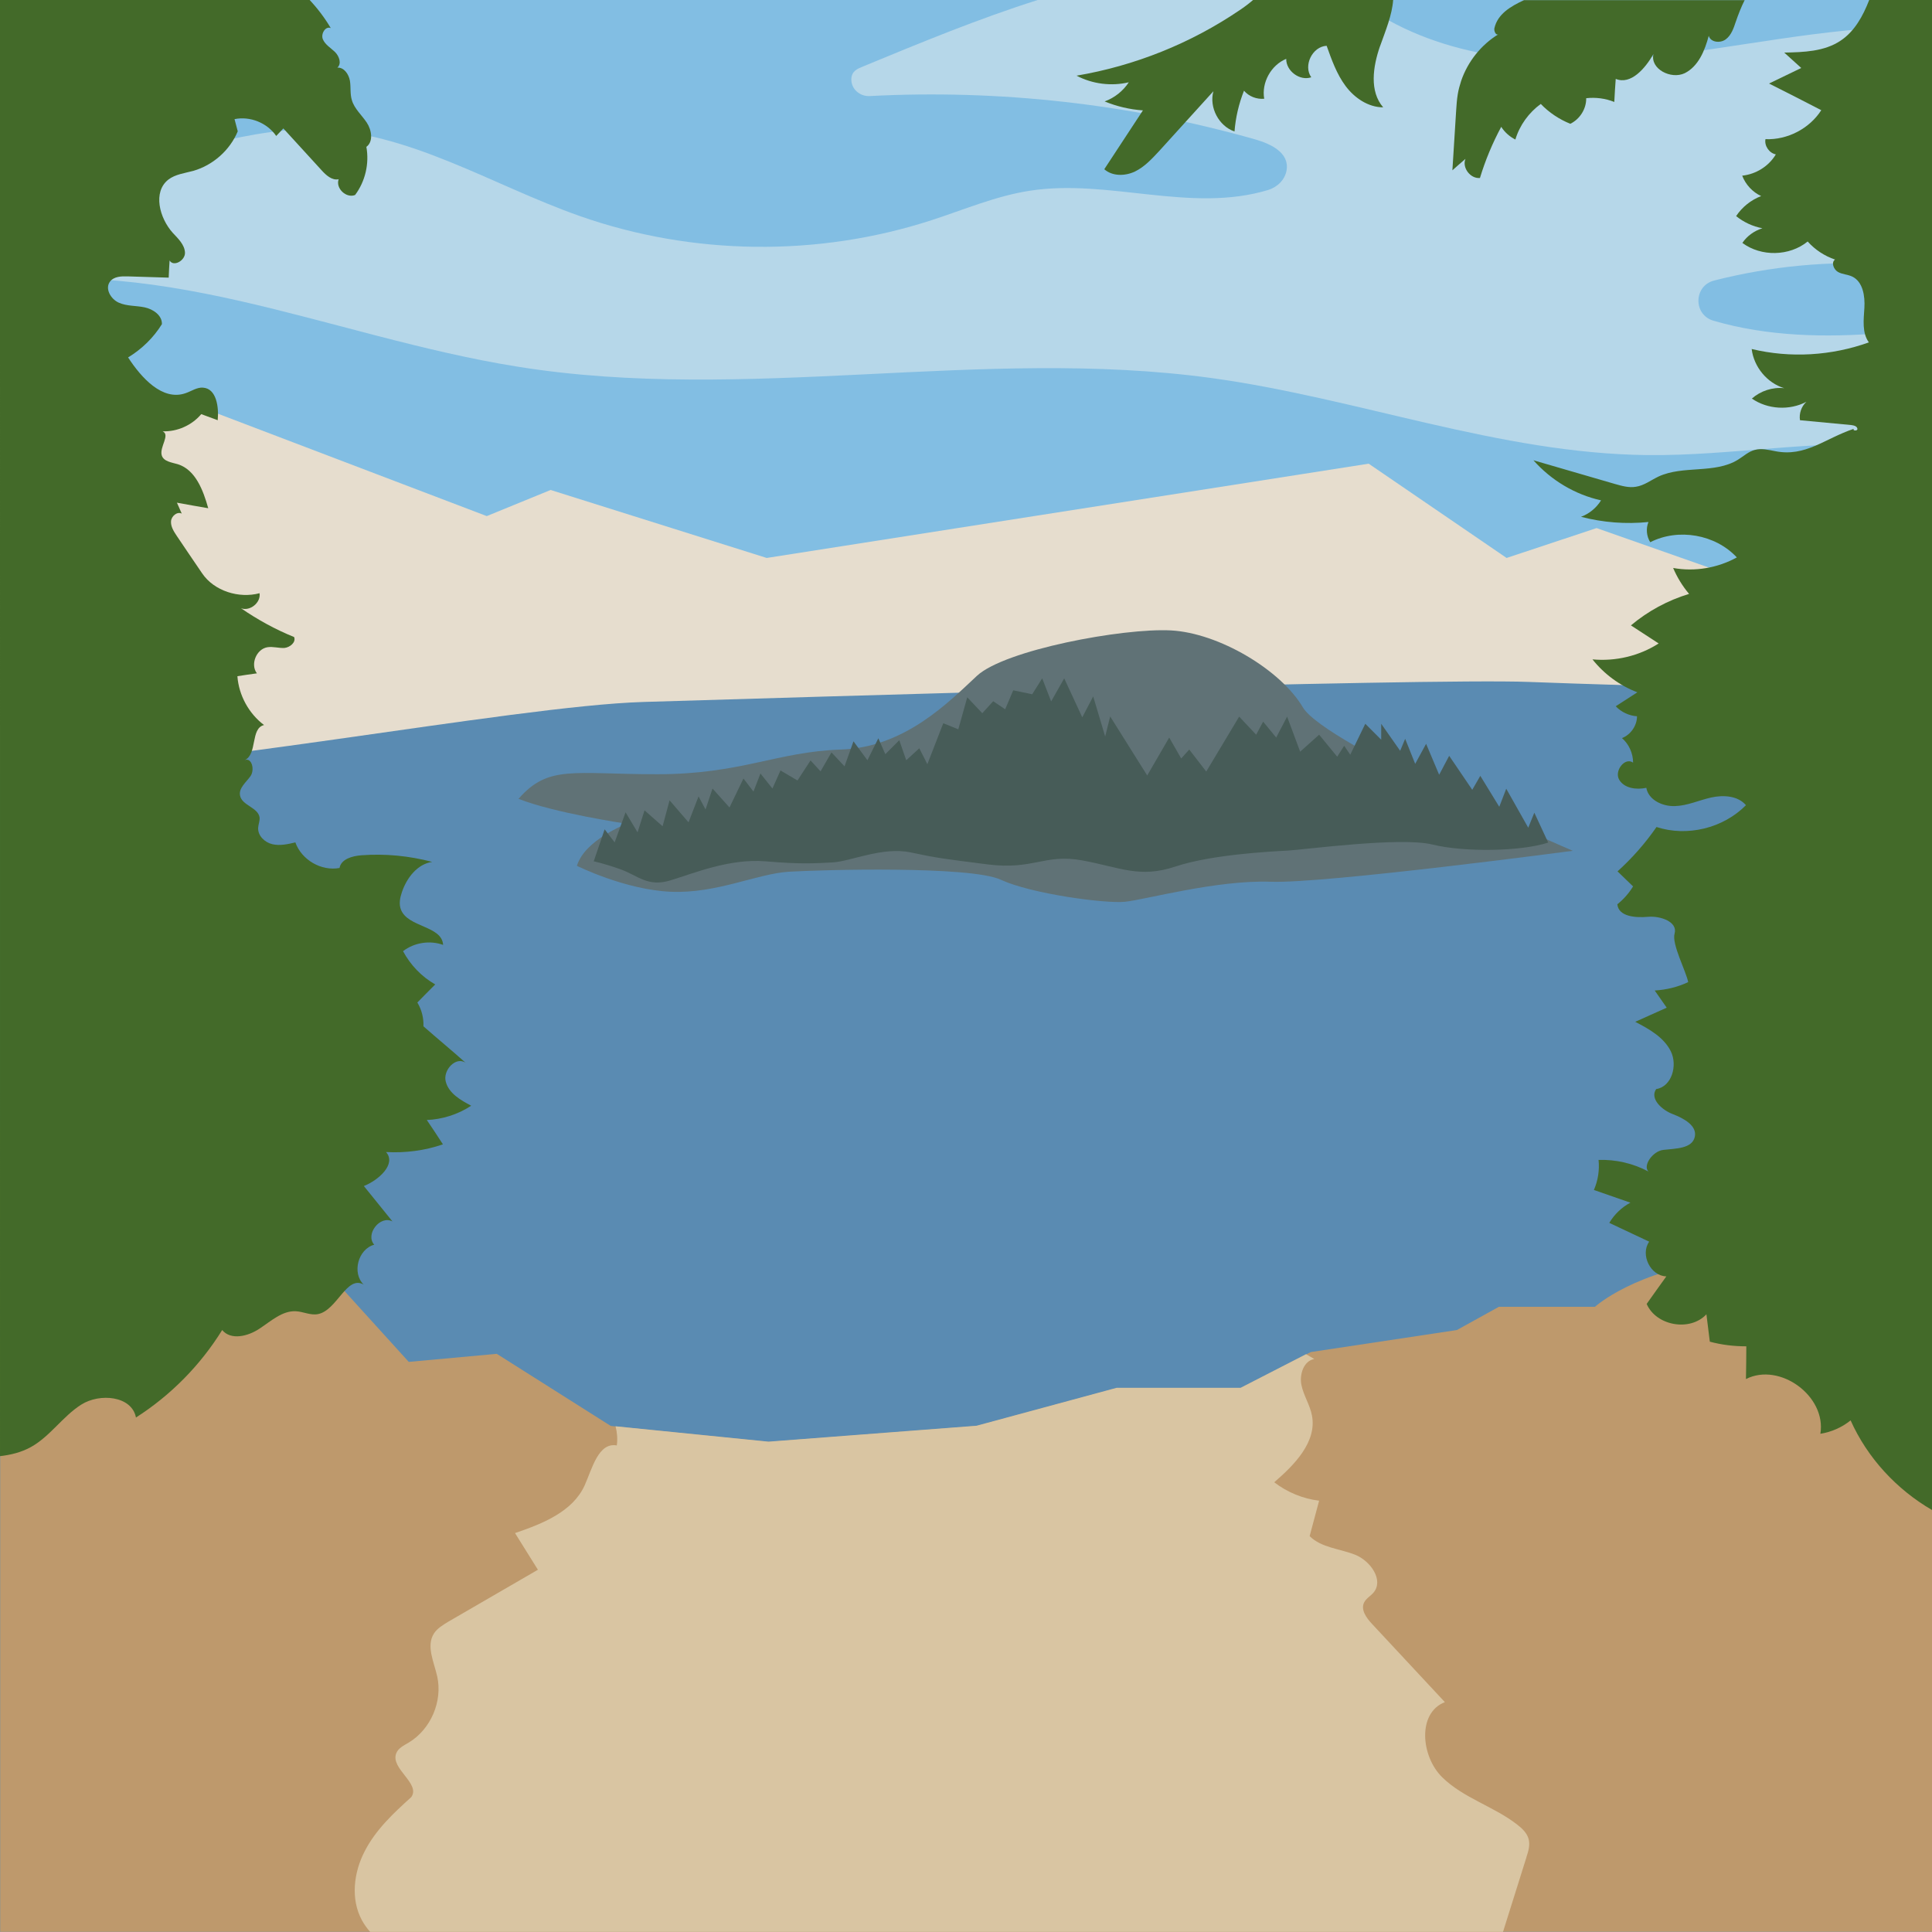
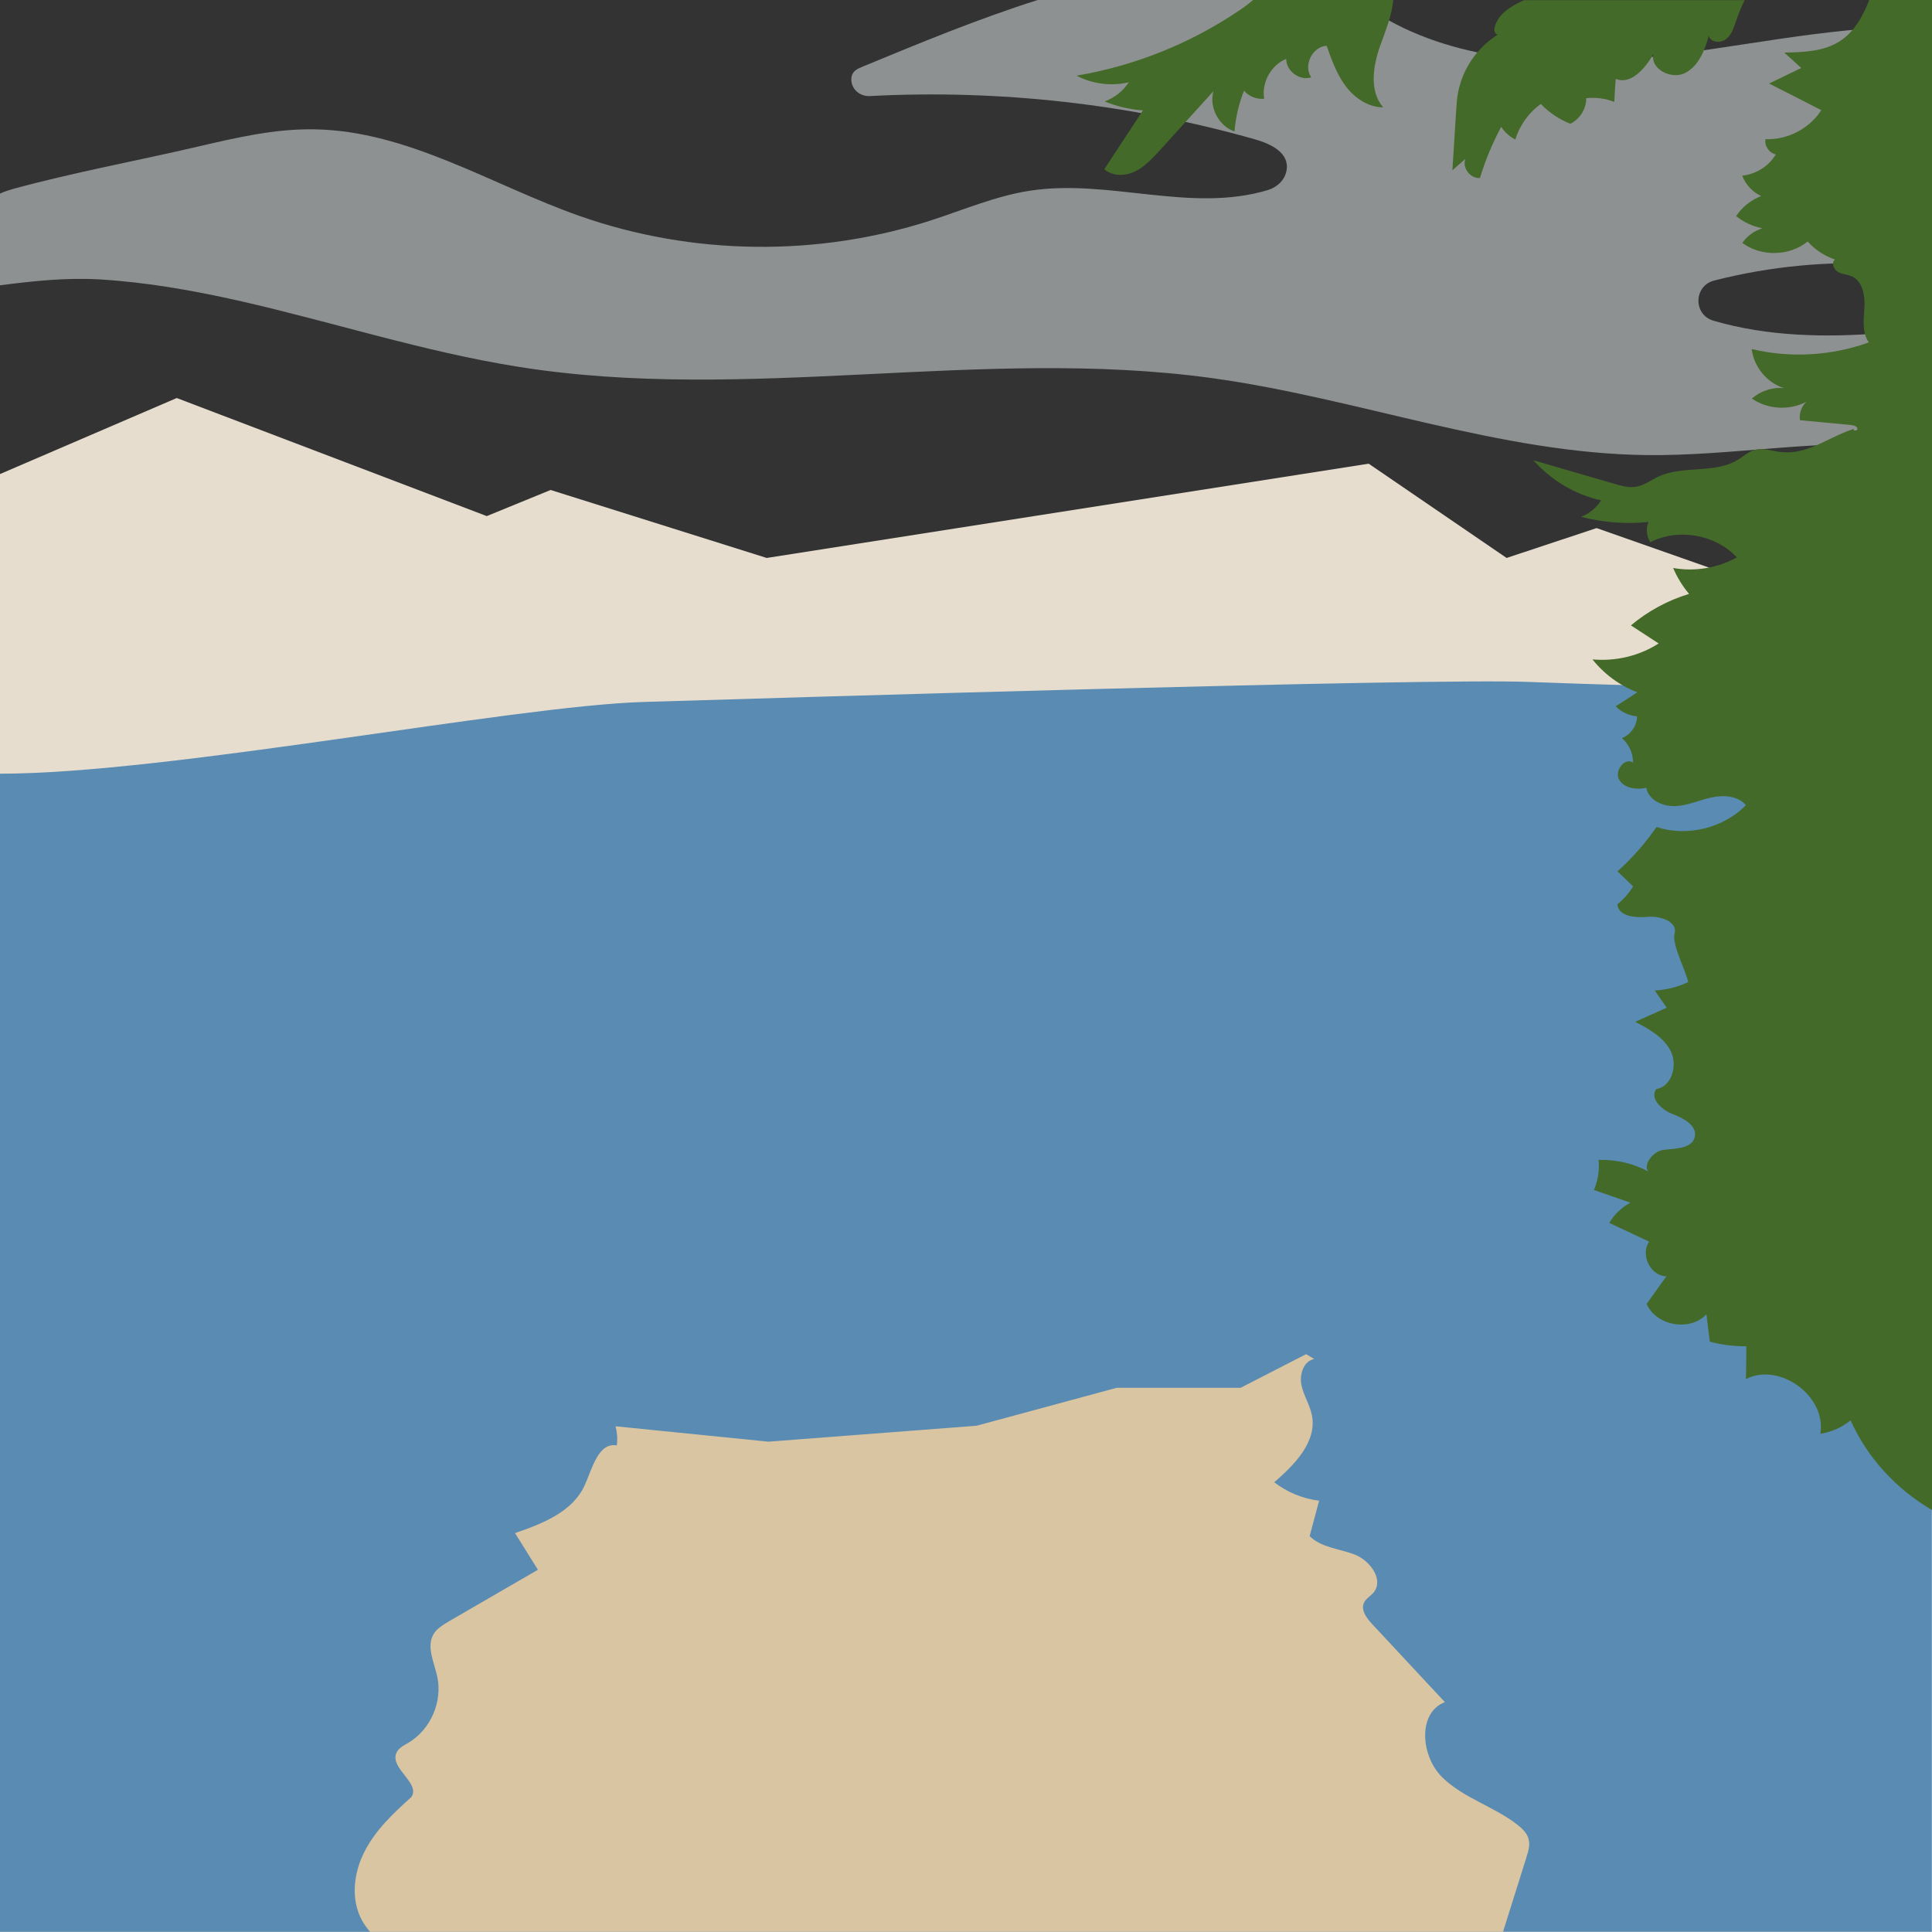
<svg xmlns="http://www.w3.org/2000/svg" id="Layer_1" data-name="Layer 1" version="1.1" viewBox="0 0 1080 1080">
  <rect x="0" y="0" width="1080" height="1080" fill="#333333" stroke="none" />
  <defs>
    <style>
      .cls-1 {
        fill: #e9eff0;
      }

      .cls-1, .cls-2, .cls-3, .cls-4, .cls-5, .cls-6, .cls-7, .cls-8, .cls-9 {
        stroke-width: 0px;
      }

      .cls-2 {
        fill: #475c58;
      }

      .cls-3 {
        fill: #607276;
      }

      .cls-4 {
        fill: #be996c;
      }

      .cls-5 {
        fill: #e6ddce;
      }

      .cls-6 {
        fill: #d9c5a2;
      }

      .cls-7 {
        fill: #82bee3;
      }

      .cls-10 {
        opacity: .5;
      }

      .cls-8 {
        fill: #5a8bb2;
      }

      .cls-9 {
        fill: #436a29;
      }
    </style>
  </defs>
-   <rect class="cls-7" x="0" width="1079.9" height="1080" />
  <polygon class="cls-5" points="0 265 98.8 222.5 272.1 288.5 307.8 273.9 428.6 311.9 765.1 259.2 842.2 311.9 892.5 295.2 1080 361.1 1080 1080 0 1080 0 265" />
  <g class="cls-10">
    <path class="cls-1" d="M0,159.5c18.4-2.4,36.6-4.4,55.9-3.3,26.3,1.6,52.3,6.2,78,12,52,11.8,102.9,28.4,155.6,36.8,127.8,20.5,259.2-11.2,387.5,6.3,81.9,11.2,161.1,42.2,243.8,43.1,47.2.5,94.2-8.9,141.3-5.4,6,.4,12,1.1,17.9,1.3v-65.6c-9.2-.2-18.7.7-27.9,1.5-31.5,2.6-64.1,1.9-94.2-6.9-11.5-3.3-11.2-19.6.4-22.5,31.4-8,64-11.1,96.3-9.1,8.2.5,17,1,25.4.2V15.2c-2.9-.3-5.8-.3-8.6-.3-51.6.1-102.4,12.5-153.8,17.5-51.4,5-106.2,1.8-149.7-26-3.2-2-6.4-4.2-9.5-6.4h-178.3c-33.2,10.5-65.8,24-98,37.3-2.9,1.2-6,2.5-6.2,6.8-.2,5.6,4.7,9.9,10.3,9.6,72.5-3.8,145.5,4.4,215.4,24.2,8.7,2.5,19.3,7.4,17.6,17.3-.9,5.3-5.1,9.4-10.3,11-43.3,13.1-89-6.4-133.1.4-19,2.9-36.9,10.6-55.1,16.5-63.4,20.6-133.6,19.8-196.5-2.3-49.5-17.4-96.1-47.7-148.5-48.5-22.1-.4-43.8,4.7-65.3,9.7-34.3,8-69.4,14.4-103.4,23.7-2.4.7-4.8,1.5-7,2.5v51.3Z" />
  </g>
  <path class="cls-8" d="M0,432.5c94.2,0,286.4-37.9,359.7-40.1s437.7-13.4,494.7-11.2,225.5,6.7,225.5,6.7v692H0V432.5Z" />
-   <path class="cls-3" d="M289.7,446.5c20.1,8,60.7,14,60.7,14,0,0-23.5,8.9-27.9,23.5,0,0,26.8,13.4,52.5,14.5,25.7,1.1,48.1-10.1,66-11.2s101.7-3.4,118.5,4.5c16.8,7.8,58.1,13.4,69.3,12.3,11.2-1.1,51.4-12.3,81.6-11.2,30.2,1.1,168.8-17.3,168.8-17.3,0,0-138.6-59.3-150.9-80.2-12.3-20.9-47-41.6-73.8-43s-92.8,10.9-108.4,25.4-40.2,40-76,41.2-55.8,13.8-102.7,13.8-60.8-5.4-77.5,13.7Z" />
-   <path class="cls-4" d="M1080,651.2v428.7H.1v-450.3c-.1,0,114.3,61.2,114.3,61.2l59.3,10.1,54.8,60.4,49.2-4.5,63.7,40.3,2.8.3,85.5,8.6,116.3-8.9,78.3-21.2h69.3l36.6-18.8,2.6-1.3,81.6-12.3,23.5-13h53.7s22.4-20.5,71.6-26.1c49.2-5.6,117.1-53.1,117.1-53.1Z" />
  <path class="cls-6" d="M853.3,1038.2c-4.4,13.9-8.7,27.8-13.1,41.7H206.9c-1.7-1.9-3.3-4.1-4.6-6.5-6.4-11.8-4.6-26.7,1.6-38.6,6.1-11.9,16.1-21.3,26-30.2,5.4-7.6-11.8-15.9-8.4-24.5,1.1-2.9,4.3-4.4,7-6,12.3-7.4,19-23,15.9-37-1.8-8.1-6.3-17-1.8-24,1.9-2.9,5-4.7,7.9-6.5,16.8-9.7,33.5-19.4,50.2-29.1-4.3-6.8-8.5-13.7-12.8-20.5,15.3-5.2,32.2-11.9,38.9-26.6,4.3-9.6,7.7-24.2,18-22.4.5-3.6.2-7.2-.7-10.7l85.5,8.6,116.3-8.9,78.3-21.2h69.3l36.6-18.8c1.5.9,3,1.8,4.6,2.7-5.9,1-8.4,8.6-7.2,14.5,1.2,5.9,4.8,11.2,5.9,17.1,2.8,14.7-9.7,27.5-21.1,37.3,7.3,5.6,16,9.2,25.1,10.3-1.8,6.6-3.5,13.2-5.3,19.8,6.5,6.5,16.8,7,25.4,10.4,8.6,3.4,16.3,14.3,10.2,21.3-1.7,1.9-4.1,3.2-5.2,5.5-1.9,4,1.3,8.5,4.4,11.8,13.6,14.6,27.2,29.2,40.8,43.8-15.5,6-13.4,30.3-1.5,42,11.9,11.7,29,16.3,42.1,26.6,2.7,2.1,5.3,4.6,6.2,7.9.9,3.4-.1,6.8-1.2,10.1Z" />
  <path class="cls-9" d="M771.4,25.9c-3.9,11.3-6,25.1,1.8,34.1-8.3,0-16-5.2-21-11.9-5-6.7-7.8-14.7-10.6-22.5-8,.4-13.2,11.1-8.6,17.6-6.4,2.2-14.1-3.5-14-10.3-8.5,3.5-13.9,13.3-12.3,22.3-4.2.4-8.6-1.3-11.3-4.5-2.9,7.3-4.7,15-5.3,22.8-8.8-3-14.3-13.5-11.8-22.5-10.1,11.1-20.1,22.2-30.2,33.3-4.1,4.4-8.3,9-13.7,11.6-5.5,2.6-12.6,2.7-17.1-1.3,7.2-11,14.4-21.9,21.6-32.9-7.3-.5-14.6-2.2-21.4-5,5.5-2,10.3-5.8,13.5-10.7-9.7,2.3-20.3,1-29.2-3.7,32.5-5.5,63.7-18,91-36.5,2.7-1.8,5.4-3.8,7.9-6h78.1c-.6,8.7-4.3,17.4-7.3,25.9Z" />
  <path class="cls-9" d="M975.3,0c-2,4-3.6,8.1-5,12.2-1.2,3.6-2.5,7.5-5.6,9.8-3.1,2.3-8.5,1.7-9.5-2-2.2,8.3-5.8,17.1-13.4,20.9-7.7,3.7-19.5-2.4-17.5-10.7-4.6,8-12.6,17.4-21.1,13.9-.3,4.3-.6,8.6-.8,12.9-4.9-2-10.4-2.7-15.7-2.1.1,5.9-3.5,11.7-8.9,14.3-6.2-2.5-11.9-6.3-16.5-11.1-6.7,4.9-11.8,11.9-14.2,19.9-3.2-1.6-6-4.1-7.9-7.1-4.9,9.1-8.9,18.7-11.9,28.6-5.3.5-10.1-5.7-8.1-10.7-2.4,2.1-4.9,4.2-7.3,6.4.7-11.2,1.4-22.3,2.1-33.4.2-3,.4-6.1.9-9.1.4-2.5,1.1-5,1.9-7.5,3.7-10.8,11.2-20.2,20.9-26.1-1.4,1-2.7-1.7-2.3-3.4,1.8-7.8,8.9-12.1,16.5-15.6h123.5Z" />
  <path class="cls-9" d="M1080,0v844.1c-19.8-11.5-36.1-29.1-45.5-50.1-4.8,3.9-10.7,6.5-16.9,7.5,3.5-21-22.7-40.2-41.6-30.6.1-6.1.2-12.2.2-18.3-6.9,0-13.8-.8-20.4-2.6-.6-5.1-1.3-10.2-1.9-15.3-9.1,9.8-28.1,6.5-33.4-5.8,3.7-5.2,7.3-10.3,11-15.4-8.9-.2-14.7-12.2-9.6-19.4-7.4-3.5-14.8-7-22.3-10.5,2.8-4.7,6.9-8.7,11.8-11.3-6.8-2.4-13.6-4.7-20.4-7.1,2.3-5.3,3.2-11.1,2.6-16.8,9.6-.3,19.3,1.9,27.9,6.5-3.3-3.2,2.3-11.4,8.3-12.1,6.8-.8,16.1-.6,17.6-7.3,1.4-6.3-6.3-10.4-12.3-12.7-6.1-2.3-13-8.6-9.3-14,8.7-1.3,12.1-13.2,8.2-21.1-3.9-7.9-12.2-12.5-19.9-16.5,5.9-2.6,11.7-5.3,17.6-7.9-2.2-3.2-4.5-6.4-6.7-9.6,6.5-.4,12.8-1.9,18.7-4.7-1.1-5.9-9.3-21.3-7.6-27.1,1.9-6.6-7.9-10-14.8-9.4-6.9.6-16.5,0-17.2-7,3.5-2.8,6.5-6.2,8.8-10-2.9-2.8-5.8-5.6-8.7-8.4,8.2-7.4,15.5-15.7,21.8-24.8,17.1,5.6,37.3.7,50-12.2-4.5-5.3-12.6-5.8-19.4-4.3-6.8,1.5-13.3,4.6-20.2,4.8-7,.3-14.9-3.4-16.1-10.2-5.5,1.2-12.4.3-15.2-4.6-2.8-4.9,3.2-12.7,7.8-9.5,0-5.2-2.3-10.3-6.2-13.7,4.9-1.9,8.4-7,8.4-12.2-4.4-.3-8.8-2.3-11.9-5.6,4-2.6,8-5.2,12.1-7.8-9.8-3.7-18.6-10.2-25.1-18.4,12.9,1.2,26.1-1.9,37-8.9-5.2-3.4-10.3-6.7-15.5-10.1,9.5-8,20.6-14,32.5-17.6-3.7-4.4-6.7-9.3-8.9-14.5,12.1,2.2,24.9,0,35.6-5.9-12-12.9-32.7-16.5-48.4-8.5-2.1-3.3-2.5-7.7-1-11.3-12.6,1.3-25.4.3-37.7-2.9,4.6-1.7,8.6-5,11.2-9.2-14.5-3.2-27.9-11.2-37.8-22.4,15.2,4.4,30.3,8.8,45.4,13.2,3.9,1.1,7.9,2.3,11.9,1.6,4.6-.7,8.4-3.7,12.6-5.7,13.8-6.4,31.4-1.4,44.4-9.4,3.1-1.9,5.9-4.6,9.5-5.5,3.7-1,7.6,0,11.3.7,17,3.4,27.6-7,44-12.5-1,1.1,2.2,1.4,2,0-.2-1.5-2-1.9-3.5-2.1-9.5-.9-19.1-1.8-28.6-2.7-.6-3.7.8-7.8,3.6-10.3-9.5,5-21.7,4.3-30.5-1.8,4.9-4.3,11.6-6.5,18.1-5.8-9.6-2.9-17-11.9-18.2-21.9,21.6,5.2,44.6,3.8,65.5-3.7-3.9-5.4-2.9-12.7-2.5-19.3.4-6.6-.8-14.6-6.8-17.5-2.5-1.2-5.6-1.2-8-2.6-2.4-1.4-3.9-5.3-1.6-6.9-5.9-2-11.2-5.5-15.3-10.1-10.2,8.3-26,8.6-36.5.8,2.6-3.9,6.7-6.8,11.2-8.2-5.4-1-10.5-3.4-14.7-6.8,3.4-5.1,8.3-9,14-11.2-4.8-2.2-8.7-6.4-10.6-11.4,7.7-.8,14.9-5.3,18.8-11.9-3.7-.7-6.5-4.8-5.8-8.5,12.3.5,24.6-5.9,31.2-16.2-9.7-5-19.4-10-29.2-14.9,6-2.9,12-5.8,18-8.7-3.2-2.9-6.3-5.7-9.5-8.6,10.9-.2,22.4-.6,31.4-6.6,7.9-5.2,12.6-13.8,16.1-22.8h35Z" />
-   <path class="cls-9" d="M238.4,625.8c3.1,4.6,6.2,9.2,9.2,13.9-10.2,3.5-21,4.9-31.8,4.3,5.9,6.7-4.1,15.7-12.4,19,5.3,6.6,10.7,13.2,16,19.8-6.9-3.7-15.4,7.2-10.2,13-9,2.4-12.6,15.8-5.9,22.3-9.5-5.5-14.9,14.5-25.6,16.5-4.1.8-8.2-1.4-12.3-1.6-7.6-.4-13.9,5.5-20.3,9.7-6.4,4.3-16,6.7-20.9.8-12.2,19.7-28.8,36.5-48.2,48.9-2.3-12.1-20.2-13.8-30.6-7.2-10.4,6.6-17.5,17.9-28.3,23.8-5.3,2.9-11.1,4.3-17.1,5V0h173.1c4.5,4.8,8.5,10.1,11.8,15.7-3-1.3-5.7,3.3-4.4,6.3,1.3,3,4.4,4.8,6.8,7.1,2.3,2.3,3.8,6.5,1.3,8.7,3.7-.2,6.3,3.6,7,7.3.6,3.6,0,7.4,1.1,10.9,1.4,4.8,5.5,8.3,8.3,12.5,2.8,4.2,3.8,10.7-.2,13.6,1.7,9.3-.6,19.3-6.3,26.9-4.9,2-11-3.7-9.2-8.8-3.7.8-7.1-2.3-9.6-5.1-7.1-7.8-14.3-15.6-21.3-23.3-1.3,1.4-2.7,2.8-4,4.2-5-7.3-14.6-11.2-23.3-9.4.6,2.3,1.2,4.6,1.8,6.8-4.4,10.6-13.8,18.9-24.8,22.1-4.8,1.3-10.1,1.9-14,4.9-8.8,6.9-5,21.5,2.5,29.8,3,3.2,6.6,6.6,6.8,11,.2,4.4-6.4,8.2-8.6,4.4-.2,3.2-.4,6.4-.5,9.6-7.6-.2-15.2-.5-22.9-.7-3.6-.1-7.7,0-9.9,2.9-3,3.9.4,9.8,4.9,11.8s9.6,1.6,14.4,2.6c4.8,1,9.9,4.5,9.7,9.4-4.7,7.6-11.3,14-18.9,18.6,7.4,11.4,19.2,24.5,32.1,20,3.3-1.1,6.4-3.4,9.8-3.1,7.5.5,8.9,10.8,8.2,18.2-3.1-1.1-6.2-2.3-9.2-3.4-5.2,6.2-13.4,9.9-21.6,9.6,4.4,2-1.8,8.7-.5,13.4,1,3.5,5.6,4,9,5,9.9,3.1,14.2,14.6,17,24.6-5.8-1-11.6-2-17.5-3.1.9,2,1.8,4.1,2.7,6.1-2.6-1.3-5.8,1.4-6,4.3-.2,2.9,1.5,5.6,3.1,8,4.8,7.1,9.5,14.1,14.3,21.1,6.7,9.9,20.6,14.2,32.1,11.1.8,5.3-5.4,10.3-10.4,8.4,9.3,6.4,19.3,11.9,29.7,16.1,1.2,2.9-2.3,5.8-5.4,6.1-3.1.2-6.3-.9-9.5-.4-6.2,1-9.7,9.6-5.9,14.6-3.6.5-7.3,1-10.9,1.6.8,10.7,6.4,20.9,14.9,27.3-7.7,1.8-3.6,16.3-10.8,19.6,4-1.6,5.7,5.5,3.2,9-2.5,3.5-6.7,6.7-5.8,10.9,1.1,5.5,10.2,6.6,10.9,12.2.2,1.9-.7,3.8-.8,5.8-.2,4.4,3.7,8.1,7.9,9.1,4.3,1,8.7,0,12.9-1,3.5,9.8,14.5,16.2,24.7,14.3.9-5,7.1-6.7,12.2-7.1,13.3-1,26.7.3,39.6,3.7-8.3,1.2-14.2,8.9-16.9,16.8-1.1,3.2-1.8,6.7-.6,9.8,3.8,10.1,23,9,23.6,19.8-7.4-2.7-16.2-1.3-22.4,3.5,4.1,7.7,10.4,14.3,18,18.6-3.4,3.4-6.7,6.7-10,10.1,2.4,4,3.6,8.6,3.4,13.3,6.9,6.1,16.8,14.3,23.7,20.5-5.4-4-13,4-11.2,10.5,1.7,6.5,8.3,10.3,14.2,13.4-7.4,4.9-16.3,7.7-25.2,8Z" />
-   <path class="cls-2" d="M865.5,471.1l-7.8-16.8-3.4,8.4-12.3-21.8-3.9,10.1-10.6-17.3-4.5,7.8-12.9-19-5.6,10.6-7.3-17.3-6.1,11.2-5.6-14-2.8,6.7-10.6-15.1v8.9l-8.9-8.9-8.4,17.3-3.4-5-3.9,6.1-10.1-12.3-10.6,9.5-7.3-19.6-6.1,11.7-7.3-8.9-3.9,7.3-9.5-10.1-18.4,30.7-9.5-12.3-4.5,5-6.7-11.7-12.3,21.2-20.7-33-2.8,11.2-6.7-22.4-6.1,11.7-10.1-21.8-7.3,12.9-5-12.9-5.6,8.9-10.6-2.2-4.5,10.6-6.7-4.5-6.1,6.7-8.4-8.9-5,17.9-8.4-3.4-8.9,22.9-4.5-8.9-7.3,6.7-3.9-11.2-7.8,7.8-3.9-8.9-6.1,12.3-7.8-10.6-5,14-7.3-7.8-6.1,10.6-5.6-6.1-7.3,11.2-9.5-5.6-4.5,10.1-6.7-8.4-3.9,10.1-5.6-7.3-7.8,16.2-9.5-10.6-3.9,11.7-3.9-7.3-5.6,14.5-10.6-12.3-3.9,14.5-10.1-8.9-3.9,12.3-6.7-11.2-6.1,16.8-5.6-7.3-6.1,17.9s5.6,1.1,15.1,4.5,15.1,10.1,27.9,6.1c12.9-3.9,33-12.3,53.1-10.6s27.4,1.1,37.4.6,27.9-8.9,43.6-5.6,17.3,3.4,43,6.7,31.9-6.1,53.1-2.2,31.9,10.1,52,3.4c20.1-6.7,53.1-8.4,62.6-8.9s63.2-7.8,81-3.4,49.7,3.9,64.8-1.1Z" />
</svg>